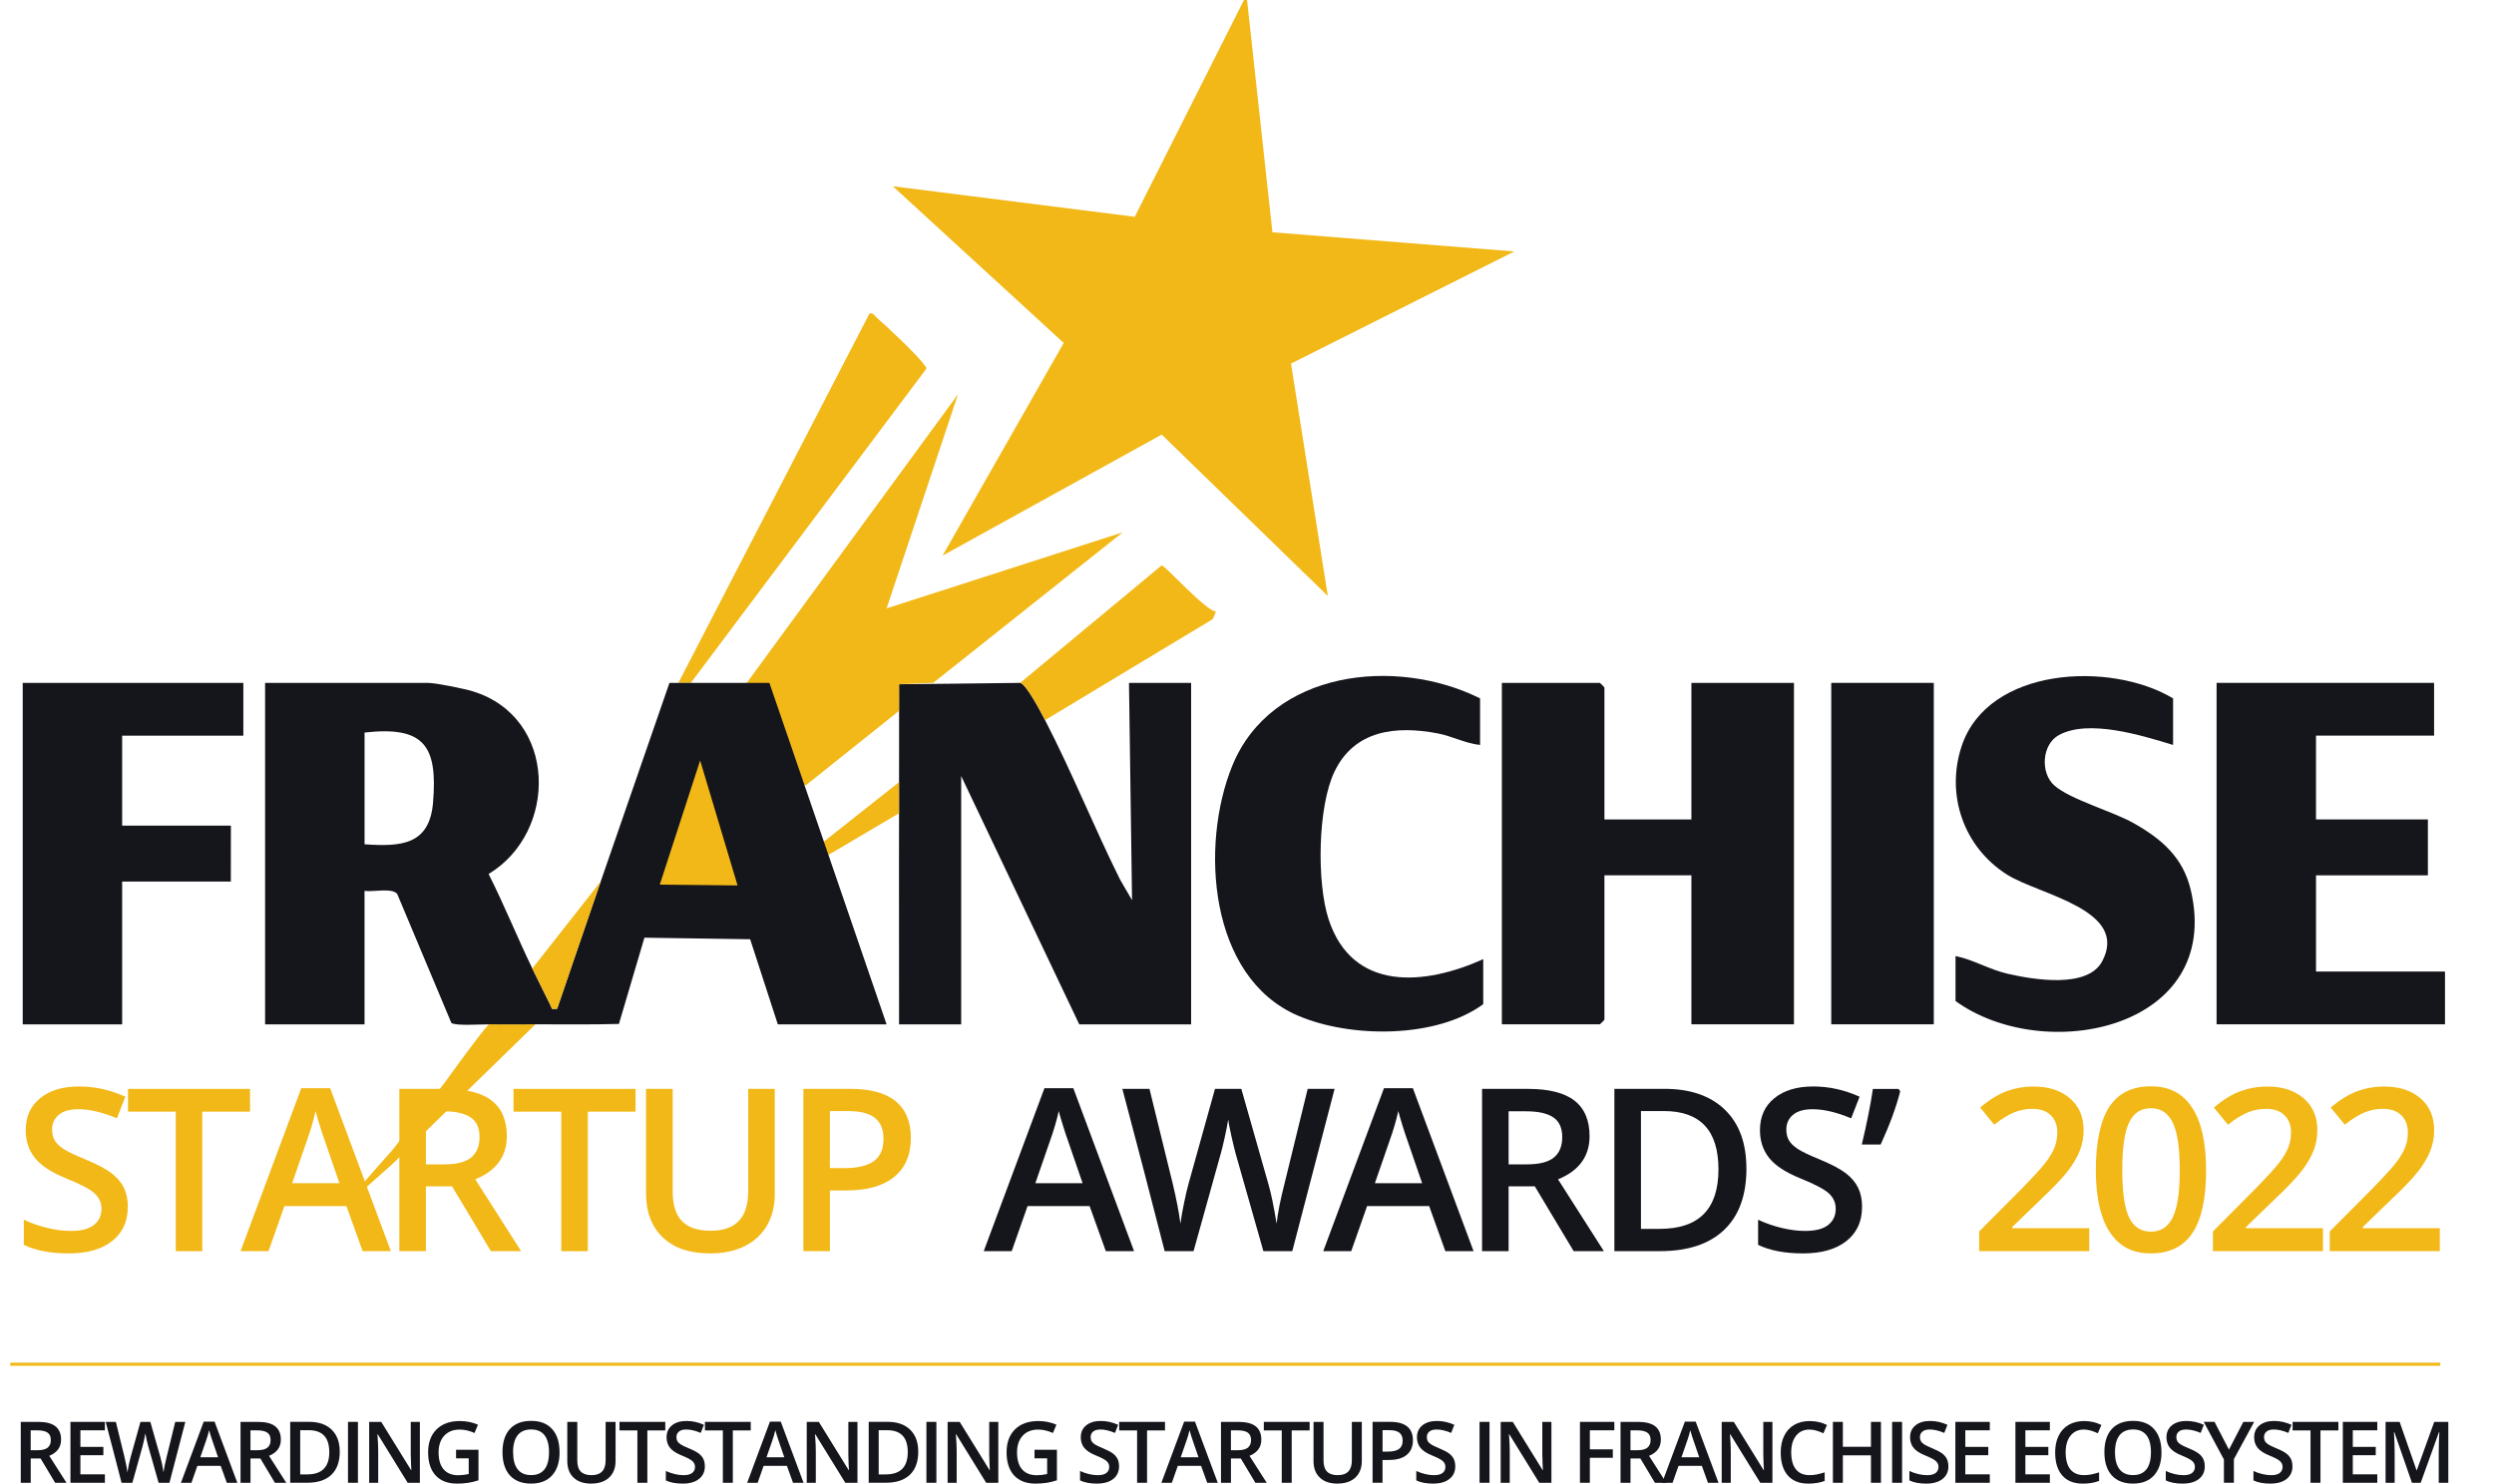
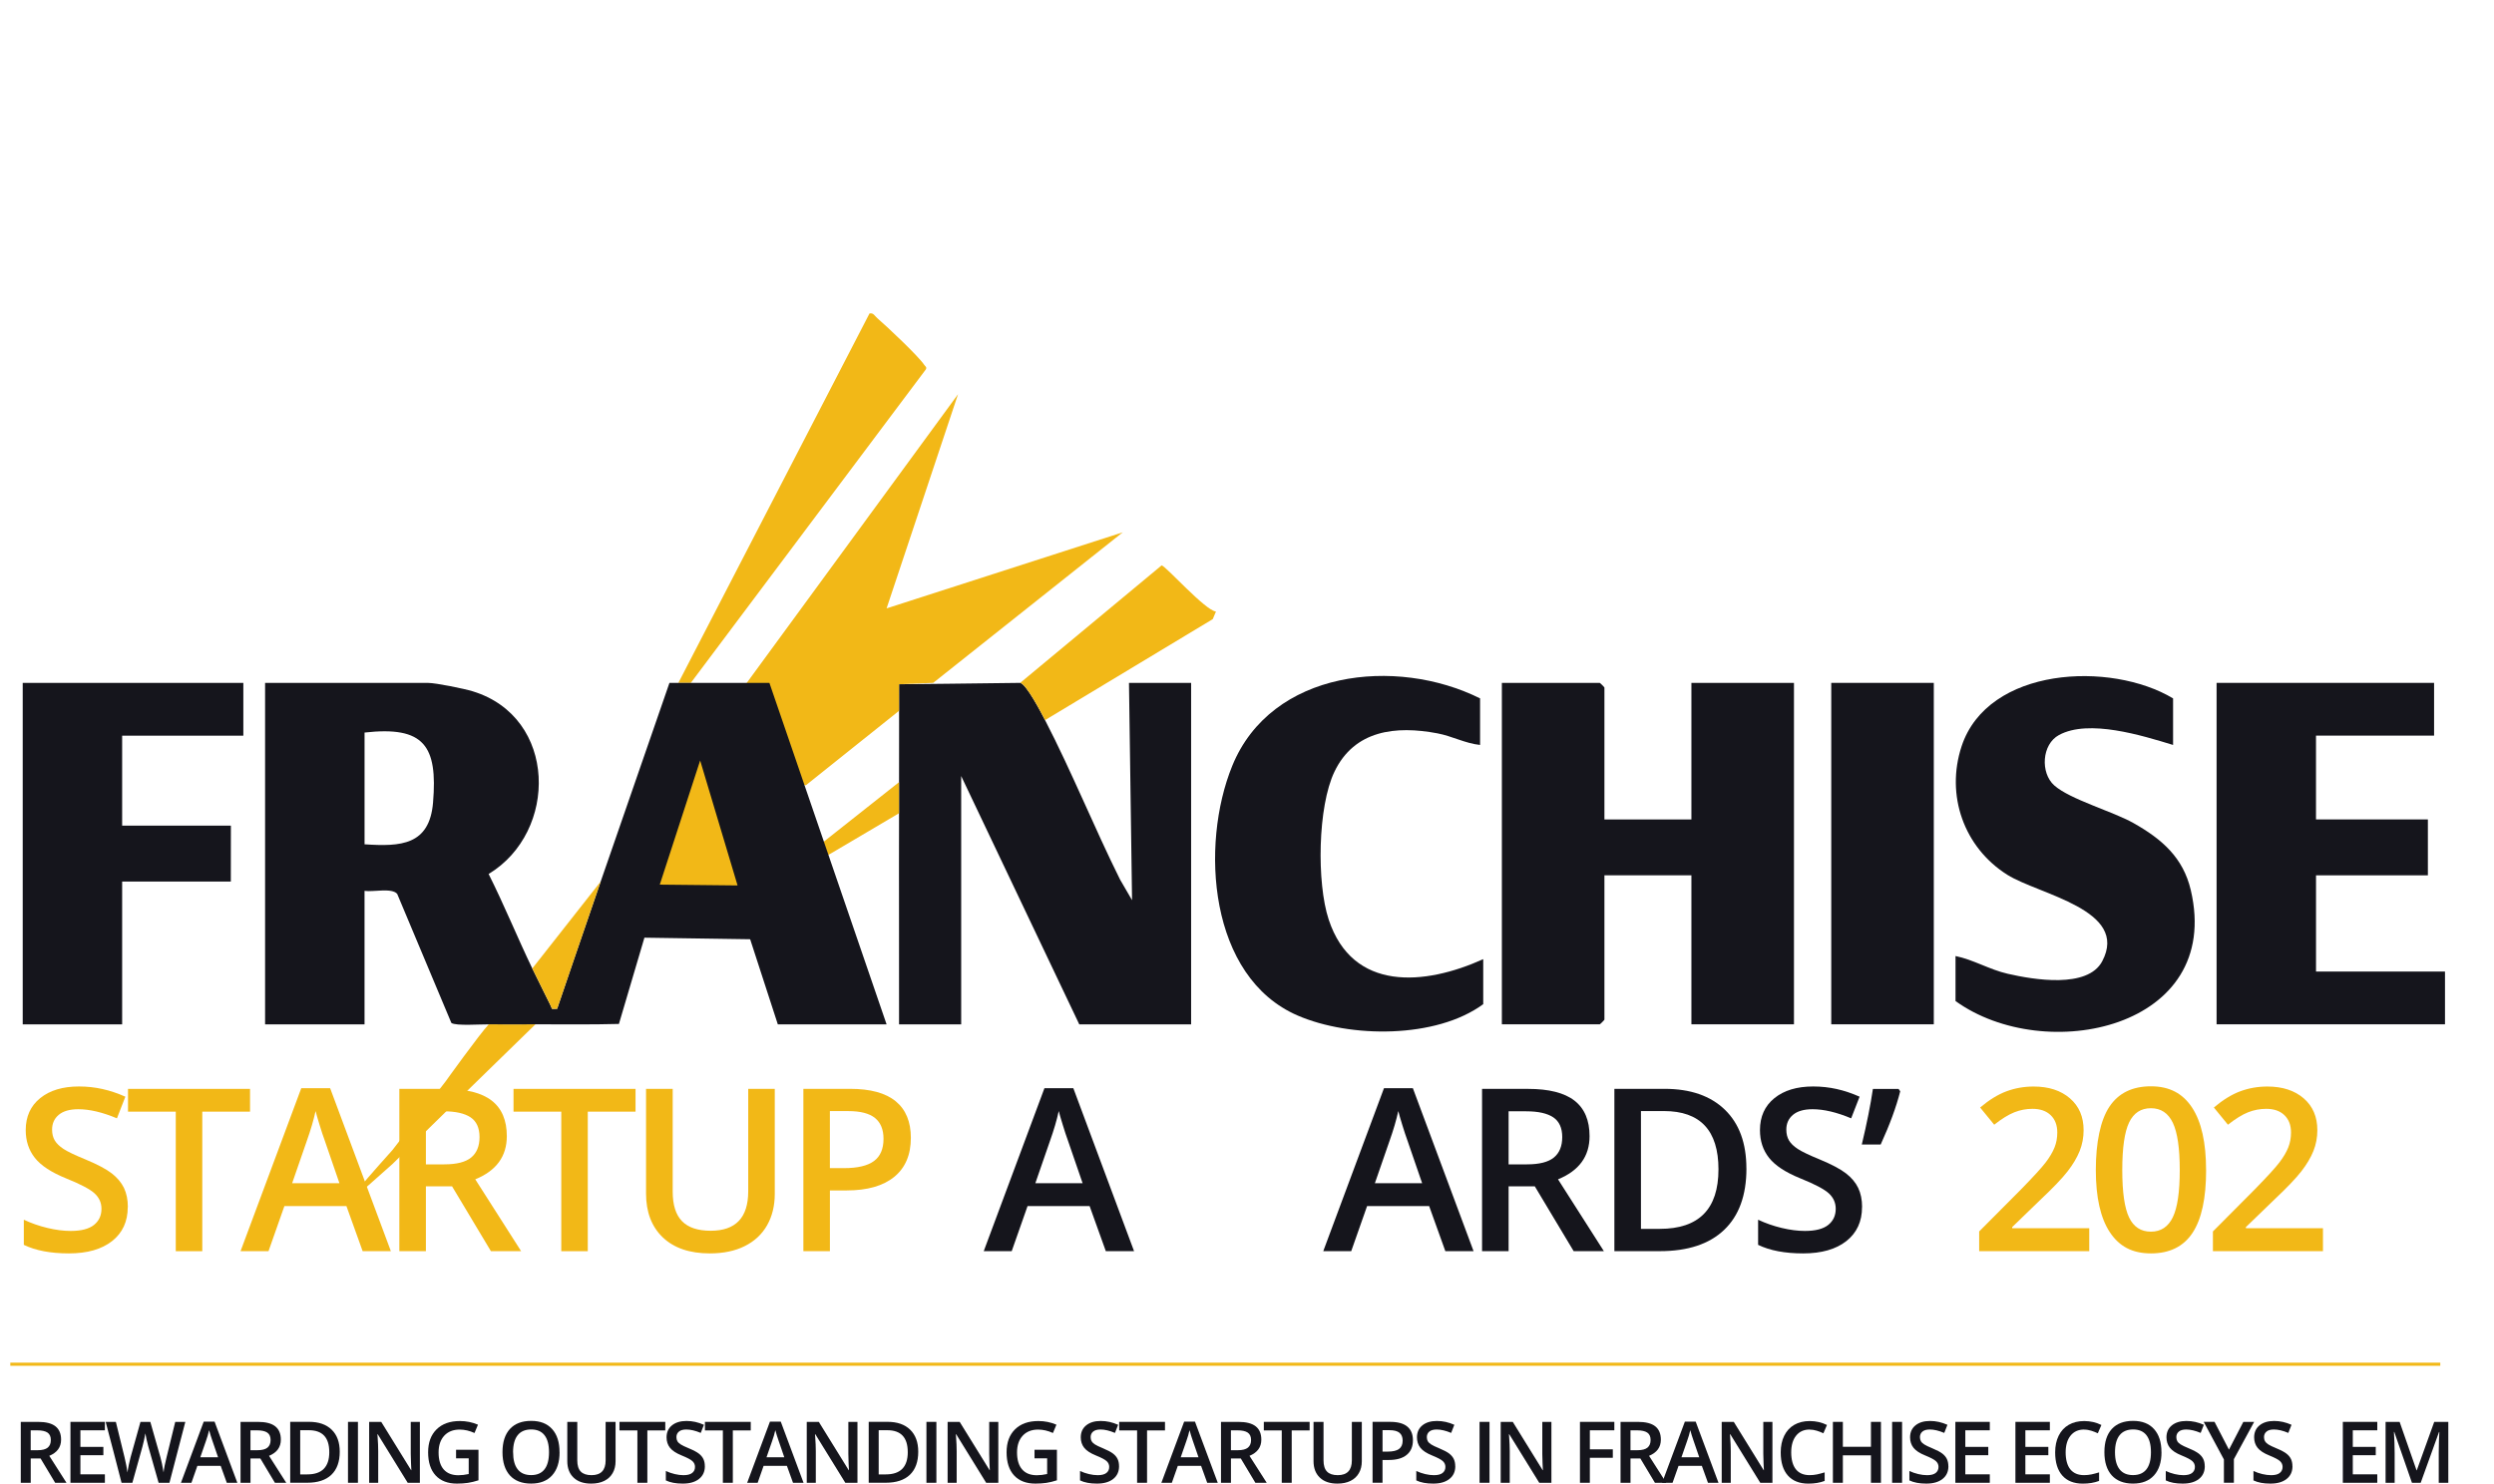
<svg xmlns="http://www.w3.org/2000/svg" width="121" height="72" viewBox="0 0 121 72" fill="none">
  <g clip-path="url(#clip0_852_8593)">
    <path d="M77.841 39.769H82.061V33.14H87.037V49.711H82.061V42.48H77.841V49.484C77.841 49.501 77.631 49.711 77.614 49.711H72.865V33.14H77.614C77.631 33.14 77.841 33.35 77.841 33.367V39.769Z" fill="#15151C" />
    <path d="M49.497 33.14C49.796 33.204 50.513 34.581 50.703 34.949C52.006 37.47 53.077 40.142 54.342 42.687L54.923 43.686L54.774 33.142H57.789V49.712H52.362L46.633 37.661V49.712H43.619C43.626 46.3 43.608 42.88 43.619 39.468C43.62 38.967 43.616 38.463 43.619 37.962C43.625 36.812 43.619 33.207 43.619 33.207C43.619 33.207 48.094 33.163 49.498 33.14H49.497Z" fill="#15151C" />
    <path d="M118.093 33.14V35.7H112.364V39.767H117.792V42.48H112.365V47.15H118.622V49.71H107.541V33.14H118.094H118.093Z" fill="#15151C" />
    <path d="M105.43 33.893V36.153C103.931 35.696 101.346 34.885 99.896 35.67C99.055 36.124 98.985 37.509 99.663 38.114C100.43 38.799 102.489 39.368 103.516 39.948C104.892 40.725 105.92 41.619 106.29 43.201C107.863 49.918 99.219 51.719 94.875 48.581V46.397C95.732 46.569 96.522 47.055 97.406 47.257C98.655 47.544 101.281 47.989 101.991 46.652C103.321 44.148 98.918 43.417 97.388 42.454C95.279 41.127 94.389 38.589 95.169 36.219C96.442 32.36 102.395 32.074 105.428 33.892L105.43 33.893Z" fill="#15151C" />
    <path d="M71.808 33.893V36.153C71.09 36.078 70.444 35.721 69.736 35.589C67.722 35.208 65.71 35.43 64.742 37.453C63.929 39.15 63.877 42.848 64.463 44.625C65.621 48.139 69.119 47.834 71.961 46.548V48.732C69.683 50.411 65.503 50.383 62.963 49.286C58.642 47.422 58.217 41.014 59.784 37.168C61.68 32.515 67.733 31.862 71.808 33.893Z" fill="#15151C" />
    <path d="M93.821 33.14H88.846V49.71H93.821V33.14Z" fill="#15151C" />
    <path d="M118.394 66.132H0.498V66.282H118.394V66.132Z" fill="#F2B817" />
    <path d="M25.976 49.712L22.962 52.65L19.041 56.49L17.684 57.695C17.678 57.669 17.557 57.613 17.533 57.544C17.713 57.287 19.041 55.811 19.041 55.811L21.606 52.499C21.606 52.499 23.282 50.162 23.715 49.709C24.466 49.721 25.224 49.709 25.976 49.709V49.712Z" fill="#F2B817" />
-     <path d="M60.502 0L61.734 11.273L73.468 12.203L62.635 17.645L64.421 28.923L56.362 21.09L45.73 26.965L51.608 16.643L43.316 9.039L55.054 10.521L60.353 0H60.502Z" fill="#F2B817" />
    <path d="M36.23 33.14L46.48 19.132L43.014 29.525L54.471 25.834L45.275 33.14L43.618 33.207V34.496L39.094 38.113L35.625 36.938L36.23 33.14Z" fill="#F2B817" />
    <path d="M33.514 33.14C33.315 33.143 32.912 33.14 32.912 33.14L42.185 15.213C42.375 15.169 42.443 15.338 42.561 15.439C43.009 15.822 44.567 17.291 44.834 17.699C44.884 17.776 44.985 17.817 44.914 17.933L33.516 33.141L33.514 33.14Z" fill="#F2B817" />
    <path d="M49.496 33.14L56.357 27.439C56.531 27.439 58.481 29.638 58.994 29.677L58.839 30.046L50.704 34.947C50.514 34.58 49.797 33.204 49.498 33.139L49.496 33.14Z" fill="#F2B817" />
    <path d="M43.616 39.468L40.3 41.426C40.051 41.563 39.837 41.664 39.663 41.732C39.038 41.977 38.925 41.785 39.486 41.254C39.619 41.129 39.788 40.985 39.998 40.822L43.616 37.96C43.613 38.461 43.618 38.965 43.616 39.467V39.468Z" fill="#F2B817" />
    <path d="M11.806 33.14V35.702H5.926V40.07H11.202L11.199 42.782H5.926V49.712H1.102V33.14H11.806Z" fill="#15151C" />
    <path d="M23.716 49.712C23.325 49.706 22.115 49.796 21.899 49.644L19.271 43.382C19.019 43.074 18.095 43.298 17.686 43.234V49.712H12.861V33.142H20.776C21.149 33.142 22.516 33.421 22.931 33.548C27.048 34.804 27.092 40.371 23.706 42.415C24.462 43.918 25.096 45.486 25.825 47.001C26.097 47.562 26.696 48.765 26.696 48.765L26.782 48.963L27.03 48.958C27.03 48.958 28.432 44.837 29.143 42.783L32.479 33.142H37.329L43.014 49.712H37.737L36.395 45.582L31.265 45.506L30.028 49.692C28.68 49.728 27.324 49.71 25.976 49.71C25.224 49.71 24.467 49.722 23.715 49.71L23.716 49.712ZM17.687 40.974C19.449 41.094 20.838 41.017 21.01 38.947C21.239 36.192 20.581 35.225 17.687 35.551V40.974Z" fill="#15151C" />
    <path d="M29.144 42.781C28.435 44.836 27.031 48.957 27.031 48.957L26.783 48.961L26.697 48.764C26.697 48.764 26.098 47.562 25.826 46.999L29.143 42.781H29.144Z" fill="#F2B817" />
    <path d="M32.01 42.931L33.969 36.906L35.784 42.971L32.01 42.931Z" fill="#F2B817" />
    <path d="M1.491 70.779V71.96H1.008V69.004H1.843C2.224 69.004 2.507 69.075 2.689 69.218C2.872 69.362 2.964 69.578 2.964 69.866C2.964 70.234 2.772 70.495 2.391 70.652L3.225 71.96H2.676L1.968 70.779H1.491ZM1.491 70.379H1.826C2.051 70.379 2.214 70.337 2.315 70.254C2.416 70.171 2.466 70.047 2.466 69.882C2.466 69.718 2.412 69.596 2.303 69.523C2.194 69.451 2.03 69.415 1.809 69.415H1.489V70.381L1.491 70.379Z" fill="#15151C" />
    <path d="M5.089 71.96H3.418V69.004H5.089V69.413H3.901V70.218H5.015V70.622H3.901V71.55H5.089V71.961V71.96Z" fill="#15151C" />
    <path d="M8.22 71.96H7.695L7.194 70.196C7.172 70.119 7.145 70.009 7.112 69.864C7.079 69.719 7.061 69.618 7.053 69.562C7.04 69.648 7.018 69.76 6.987 69.897C6.957 70.035 6.931 70.138 6.911 70.206L6.422 71.96H5.897L5.515 70.48L5.127 69.004H5.621L6.043 70.726C6.11 71.002 6.156 71.247 6.185 71.458C6.2 71.344 6.223 71.215 6.252 71.075C6.28 70.935 6.309 70.818 6.333 70.731L6.815 69.004H7.293L7.787 70.738C7.834 70.898 7.883 71.138 7.936 71.458C7.956 71.265 8.006 71.021 8.081 70.723L8.502 69.005H8.991L8.221 71.961L8.22 71.96Z" fill="#15151C" />
    <path d="M11.003 71.96L10.707 71.139H9.576L9.288 71.96H8.779L9.884 68.992H10.41L11.515 71.96H11.001H11.003ZM10.58 70.722L10.304 69.918C10.284 69.863 10.256 69.779 10.219 69.662C10.183 69.546 10.159 69.462 10.145 69.407C10.109 69.573 10.056 69.754 9.985 69.951L9.718 70.721H10.579L10.58 70.722Z" fill="#15151C" />
    <path d="M12.153 70.779V71.96H11.67V69.004H12.505C12.887 69.004 13.169 69.075 13.351 69.218C13.534 69.362 13.626 69.578 13.626 69.866C13.626 70.234 13.435 70.495 13.053 70.652L13.887 71.96H13.338L12.63 70.779H12.153ZM12.153 70.379H12.488C12.713 70.379 12.876 70.337 12.977 70.254C13.078 70.171 13.128 70.047 13.128 69.882C13.128 69.718 13.074 69.596 12.965 69.523C12.856 69.451 12.692 69.415 12.472 69.415H12.152V70.381L12.153 70.379Z" fill="#15151C" />
    <path d="M16.483 70.453C16.483 70.941 16.347 71.314 16.077 71.572C15.807 71.83 15.416 71.958 14.907 71.958H14.08V69.002H14.993C15.464 69.002 15.83 69.129 16.091 69.383C16.352 69.636 16.483 69.993 16.483 70.452V70.453ZM15.975 70.47C15.975 69.762 15.644 69.409 14.983 69.409H14.565V71.553H14.909C15.62 71.553 15.976 71.193 15.976 70.47H15.975Z" fill="#15151C" />
    <path d="M16.883 71.96V69.004H17.366V71.96H16.883Z" fill="#15151C" />
    <path d="M20.372 71.96H19.78L18.327 69.605H18.31L18.321 69.736C18.339 69.987 18.349 70.216 18.349 70.423V71.96H17.91V69.004H18.496L19.945 71.347H19.957C19.954 71.315 19.95 71.203 19.941 71.009C19.933 70.814 19.928 70.661 19.928 70.553V69.004H20.371V71.96H20.372Z" fill="#15151C" />
    <path d="M22.127 70.356H23.214V71.84C23.036 71.897 22.865 71.94 22.702 71.964C22.539 71.988 22.361 72 22.171 72C21.724 72 21.378 71.867 21.135 71.603C20.892 71.339 20.771 70.965 20.771 70.483C20.771 70.001 20.909 69.635 21.182 69.366C21.455 69.097 21.833 68.963 22.313 68.963C22.621 68.963 22.913 69.022 23.19 69.141L23.021 69.544C22.781 69.434 22.541 69.378 22.301 69.378C21.985 69.378 21.736 69.478 21.553 69.675C21.371 69.873 21.279 70.145 21.279 70.487C21.279 70.848 21.362 71.123 21.526 71.312C21.691 71.5 21.929 71.594 22.239 71.594C22.396 71.594 22.562 71.574 22.74 71.535V70.773H22.127V70.358V70.356Z" fill="#15151C" />
    <path d="M27.149 70.477C27.149 70.959 27.028 71.332 26.788 71.599C26.548 71.866 26.207 71.999 25.766 71.999C25.325 71.999 24.978 71.866 24.738 71.602C24.5 71.338 24.379 70.96 24.379 70.473C24.379 69.985 24.5 69.611 24.74 69.348C24.98 69.087 25.324 68.956 25.769 68.956C26.215 68.956 26.548 69.088 26.788 69.354C27.028 69.62 27.147 69.994 27.147 70.476L27.149 70.477ZM24.894 70.477C24.894 70.841 24.968 71.117 25.114 71.304C25.261 71.493 25.478 71.587 25.768 71.587C26.058 71.587 26.272 71.493 26.417 71.307C26.563 71.122 26.636 70.844 26.636 70.477C26.636 70.11 26.563 69.84 26.418 69.653C26.273 69.466 26.058 69.372 25.771 69.372C25.484 69.372 25.262 69.466 25.114 69.653C24.966 69.84 24.892 70.115 24.892 70.477H24.894Z" fill="#15151C" />
    <path d="M29.865 69.004V70.916C29.865 71.135 29.818 71.326 29.724 71.49C29.631 71.653 29.495 71.78 29.318 71.868C29.142 71.955 28.929 72 28.683 72C28.316 72 28.031 71.904 27.828 71.709C27.625 71.514 27.523 71.249 27.523 70.909V69.005H28.008V70.876C28.008 71.12 28.065 71.3 28.177 71.416C28.29 71.532 28.464 71.59 28.699 71.59C29.155 71.59 29.383 71.351 29.383 70.873V69.007H29.866L29.865 69.004Z" fill="#15151C" />
    <path d="M31.407 71.96H30.924V69.419H30.055V69.004H32.277V69.419H31.407V71.96Z" fill="#15151C" />
    <path d="M34.198 71.156C34.198 71.419 34.102 71.626 33.912 71.775C33.722 71.925 33.459 72 33.126 72C32.792 72 32.517 71.949 32.305 71.845V71.387C32.439 71.451 32.582 71.501 32.735 71.537C32.887 71.573 33.028 71.591 33.159 71.591C33.351 71.591 33.491 71.555 33.583 71.482C33.675 71.41 33.719 71.312 33.719 71.189C33.719 71.079 33.677 70.986 33.594 70.909C33.511 70.832 33.337 70.741 33.076 70.635C32.806 70.527 32.617 70.402 32.505 70.261C32.395 70.121 32.339 69.953 32.339 69.755C32.339 69.509 32.427 69.315 32.602 69.173C32.777 69.031 33.013 68.96 33.307 68.96C33.601 68.96 33.872 69.022 34.152 69.146L33.998 69.54C33.736 69.429 33.502 69.374 33.295 69.374C33.138 69.374 33.02 69.408 32.939 69.476C32.857 69.544 32.818 69.635 32.818 69.746C32.818 69.823 32.834 69.888 32.866 69.944C32.898 69.999 32.952 70.05 33.026 70.098C33.1 70.147 33.235 70.211 33.426 70.29C33.644 70.38 33.802 70.465 33.903 70.542C34.004 70.619 34.078 70.708 34.125 70.806C34.172 70.904 34.196 71.02 34.196 71.153L34.198 71.156Z" fill="#15151C" />
    <path d="M35.554 71.96H35.071V69.419H34.201V69.004H36.423V69.419H35.554V71.96Z" fill="#15151C" />
    <path d="M38.474 71.96L38.178 71.139H37.047L36.759 71.96H36.25L37.355 68.992H37.88L38.985 71.96H38.472H38.474ZM38.051 70.722L37.775 69.918C37.755 69.863 37.726 69.779 37.69 69.662C37.654 69.546 37.63 69.462 37.616 69.407C37.58 69.573 37.527 69.754 37.456 69.951L37.189 70.721H38.049L38.051 70.722Z" fill="#15151C" />
    <path d="M41.603 71.96H41.011L39.557 69.605H39.541L39.551 69.736C39.569 69.987 39.58 70.216 39.58 70.423V71.96H39.141V69.004H39.726L41.175 71.347H41.188C41.184 71.315 41.18 71.203 41.171 71.009C41.163 70.814 41.159 70.661 41.159 70.553V69.004H41.601V71.96H41.603Z" fill="#15151C" />
    <path d="M44.55 70.453C44.55 70.941 44.414 71.314 44.144 71.572C43.873 71.83 43.482 71.958 42.974 71.958H42.147V69.002H43.06C43.531 69.002 43.896 69.129 44.157 69.383C44.418 69.636 44.55 69.993 44.55 70.452V70.453ZM44.041 70.47C44.041 69.762 43.71 69.409 43.049 69.409H42.631V71.553H42.975C43.686 71.553 44.042 71.193 44.042 70.47H44.041Z" fill="#15151C" />
    <path d="M44.947 71.96V69.004H45.43V71.96H44.947Z" fill="#15151C" />
    <path d="M48.437 71.96H47.845L46.391 69.605H46.375L46.385 69.736C46.403 69.987 46.414 70.216 46.414 70.423V71.96H45.975V69.004H46.56L48.01 71.347H48.022C48.019 71.315 48.014 71.203 48.005 71.009C47.997 70.814 47.993 70.661 47.993 70.553V69.004H48.435V71.96H48.437Z" fill="#15151C" />
    <path d="M50.191 70.356H51.278V71.84C51.1 71.897 50.93 71.94 50.767 71.964C50.604 71.988 50.425 72 50.235 72C49.788 72 49.443 71.867 49.2 71.603C48.957 71.339 48.836 70.965 48.836 70.483C48.836 70.001 48.973 69.635 49.246 69.366C49.52 69.097 49.897 68.963 50.377 68.963C50.685 68.963 50.978 69.022 51.254 69.141L51.085 69.544C50.845 69.434 50.605 69.378 50.365 69.378C50.05 69.378 49.8 69.478 49.618 69.675C49.435 69.873 49.343 70.145 49.343 70.487C49.343 70.848 49.426 71.123 49.591 71.312C49.755 71.5 49.994 71.594 50.303 71.594C50.46 71.594 50.626 71.574 50.804 71.535V70.773H50.191V70.358V70.356Z" fill="#15151C" />
    <path d="M54.293 71.156C54.293 71.419 54.198 71.626 54.008 71.775C53.818 71.925 53.555 72 53.222 72C52.888 72 52.613 71.949 52.4 71.845V71.387C52.535 71.451 52.678 71.501 52.831 71.537C52.983 71.573 53.123 71.591 53.255 71.591C53.447 71.591 53.587 71.555 53.679 71.482C53.771 71.41 53.815 71.312 53.815 71.189C53.815 71.079 53.773 70.986 53.69 70.909C53.606 70.832 53.433 70.741 53.172 70.635C52.902 70.527 52.713 70.402 52.601 70.261C52.491 70.121 52.435 69.953 52.435 69.755C52.435 69.509 52.523 69.315 52.698 69.173C52.873 69.031 53.108 68.96 53.403 68.96C53.697 68.96 53.967 69.022 54.248 69.146L54.094 69.54C53.831 69.429 53.597 69.374 53.391 69.374C53.234 69.374 53.116 69.408 53.034 69.476C52.953 69.544 52.914 69.635 52.914 69.746C52.914 69.823 52.93 69.888 52.962 69.944C52.994 69.999 53.048 70.05 53.122 70.098C53.196 70.147 53.33 70.211 53.522 70.29C53.739 70.38 53.898 70.465 53.999 70.542C54.1 70.619 54.174 70.708 54.221 70.806C54.268 70.904 54.292 71.02 54.292 71.153L54.293 71.156Z" fill="#15151C" />
    <path d="M55.651 71.96H55.168V69.419H54.299V69.004H56.521V69.419H55.651V71.96Z" fill="#15151C" />
    <path d="M58.569 71.96L58.273 71.139H57.143L56.854 71.96H56.346L57.451 68.992H57.976L59.081 71.96H58.568H58.569ZM58.147 70.722L57.87 69.918C57.851 69.863 57.822 69.779 57.786 69.662C57.75 69.546 57.725 69.462 57.712 69.407C57.676 69.573 57.623 69.754 57.552 69.951L57.285 70.721H58.145L58.147 70.722Z" fill="#15151C" />
    <path d="M59.721 70.779V71.96H59.238V69.004H60.073C60.455 69.004 60.737 69.075 60.92 69.218C61.103 69.362 61.195 69.578 61.195 69.866C61.195 70.234 61.003 70.495 60.621 70.652L61.456 71.96H60.906L60.198 70.779H59.721ZM59.721 70.379H60.056C60.281 70.379 60.444 70.337 60.545 70.254C60.647 70.171 60.697 70.047 60.697 69.882C60.697 69.718 60.642 69.596 60.533 69.523C60.425 69.451 60.26 69.415 60.04 69.415H59.72V70.381L59.721 70.379Z" fill="#15151C" />
    <path d="M62.669 71.96H62.186V69.419H61.316V69.004H63.538V69.419H62.669V71.96Z" fill="#15151C" />
    <path d="M66.07 69.004V70.916C66.07 71.135 66.023 71.326 65.929 71.49C65.836 71.655 65.7 71.78 65.523 71.868C65.347 71.955 65.134 72 64.888 72C64.521 72 64.236 71.904 64.033 71.709C63.83 71.514 63.728 71.249 63.728 70.909V69.005H64.213V70.876C64.213 71.12 64.27 71.3 64.382 71.416C64.494 71.532 64.669 71.59 64.903 71.59C65.359 71.59 65.587 71.351 65.587 70.873V69.007H66.07V69.004Z" fill="#15151C" />
    <path d="M68.55 69.898C68.55 70.206 68.448 70.443 68.246 70.607C68.044 70.772 67.756 70.853 67.383 70.853H67.075V71.958H66.592V69.003H67.443C67.813 69.003 68.089 69.078 68.273 69.229C68.458 69.38 68.55 69.602 68.55 69.896V69.898ZM67.075 70.447H67.332C67.579 70.447 67.762 70.403 67.878 70.317C67.994 70.231 68.052 70.097 68.052 69.913C68.052 69.744 68 69.617 67.896 69.532C67.792 69.448 67.63 69.407 67.412 69.407H67.076V70.446L67.075 70.447Z" fill="#15151C" />
    <path d="M70.606 71.156C70.606 71.419 70.511 71.626 70.32 71.775C70.13 71.925 69.868 72 69.534 72C69.201 72 68.926 71.949 68.713 71.845V71.387C68.847 71.451 68.991 71.501 69.143 71.537C69.296 71.573 69.436 71.591 69.567 71.591C69.759 71.591 69.899 71.555 69.99 71.482C70.081 71.41 70.126 71.312 70.126 71.189C70.126 71.079 70.084 70.986 70.001 70.909C69.918 70.832 69.744 70.741 69.483 70.635C69.213 70.527 69.024 70.402 68.912 70.261C68.802 70.121 68.746 69.953 68.746 69.755C68.746 69.509 68.834 69.315 69.009 69.173C69.184 69.031 69.419 68.96 69.714 68.96C70.008 68.96 70.278 69.022 70.559 69.146L70.405 69.54C70.142 69.429 69.908 69.374 69.702 69.374C69.545 69.374 69.427 69.408 69.345 69.476C69.264 69.544 69.225 69.635 69.225 69.746C69.225 69.823 69.241 69.888 69.273 69.944C69.305 69.999 69.359 70.05 69.433 70.098C69.507 70.147 69.641 70.211 69.833 70.29C70.05 70.38 70.209 70.465 70.31 70.542C70.411 70.62 70.485 70.708 70.532 70.806C70.579 70.904 70.603 71.02 70.603 71.153L70.606 71.156Z" fill="#15151C" />
    <path d="M71.783 71.96V69.004H72.266V71.96H71.783Z" fill="#15151C" />
    <path d="M75.271 71.96H74.679L73.225 69.605H73.209L73.219 69.736C73.237 69.987 73.248 70.216 73.248 70.423V71.96H72.809V69.004H73.394L74.843 71.347H74.856C74.853 71.315 74.848 71.203 74.839 71.009C74.831 70.814 74.827 70.661 74.827 70.553V69.004H75.269V71.96H75.271Z" fill="#15151C" />
    <path d="M77.133 71.96H76.654V69.004H78.322V69.413H77.134V70.337H78.248V70.747H77.134V71.96H77.133Z" fill="#15151C" />
    <path d="M79.106 70.779V71.96H78.623V69.004H79.458C79.84 69.004 80.122 69.075 80.305 69.218C80.487 69.362 80.579 69.578 80.579 69.866C80.579 70.234 80.388 70.495 80.006 70.652L80.841 71.96H80.291L79.583 70.779H79.106ZM79.106 70.379H79.441C79.666 70.379 79.829 70.337 79.93 70.254C80.031 70.171 80.081 70.047 80.081 69.882C80.081 69.718 80.027 69.596 79.918 69.523C79.809 69.451 79.645 69.415 79.425 69.415H79.105V70.381L79.106 70.379Z" fill="#15151C" />
    <path d="M82.864 71.96L82.568 71.139H81.437L81.147 71.96H80.639L81.744 68.992H82.269L83.375 71.96H82.862H82.864ZM82.441 70.722L82.165 69.918C82.145 69.863 82.117 69.779 82.08 69.662C82.044 69.546 82.02 69.462 82.006 69.407C81.97 69.573 81.917 69.754 81.846 69.951L81.579 70.721H82.439L82.441 70.722Z" fill="#15151C" />
    <path d="M85.993 71.96H85.402L83.948 69.605H83.931L83.942 69.736C83.96 69.987 83.971 70.216 83.971 70.423V71.96H83.531V69.004H84.117L85.566 71.347H85.578C85.575 71.315 85.571 71.203 85.562 71.009C85.554 70.814 85.549 70.661 85.549 70.553V69.004H85.992V71.96H85.993Z" fill="#15151C" />
    <path d="M87.797 69.376C87.519 69.376 87.3 69.475 87.142 69.672C86.983 69.869 86.903 70.14 86.903 70.487C86.903 70.835 86.98 71.124 87.133 71.31C87.285 71.496 87.507 71.589 87.797 71.589C87.922 71.589 88.043 71.577 88.161 71.552C88.278 71.526 88.399 71.494 88.526 71.455V71.87C88.293 71.958 88.031 72.001 87.738 72.001C87.305 72.001 86.973 71.87 86.742 71.609C86.509 71.346 86.394 70.972 86.394 70.484C86.394 70.177 86.45 69.908 86.564 69.678C86.677 69.449 86.838 69.271 87.051 69.148C87.264 69.026 87.515 68.964 87.801 68.964C88.103 68.964 88.383 69.028 88.638 69.155L88.464 69.558C88.365 69.511 88.259 69.469 88.147 69.434C88.035 69.399 87.919 69.379 87.797 69.379V69.376Z" fill="#15151C" />
    <path d="M91.257 71.96H90.772V70.628H89.409V71.96H88.926V69.004H89.409V70.213H90.772V69.004H91.257V71.96Z" fill="#15151C" />
    <path d="M91.799 71.96V69.004H92.282V71.96H91.799Z" fill="#15151C" />
    <path d="M94.53 71.156C94.53 71.419 94.435 71.626 94.244 71.775C94.054 71.925 93.791 72 93.458 72C93.124 72 92.85 71.949 92.637 71.845V71.387C92.771 71.451 92.915 71.501 93.067 71.537C93.219 71.573 93.36 71.591 93.491 71.591C93.683 71.591 93.823 71.555 93.914 71.482C94.004 71.41 94.05 71.312 94.05 71.189C94.05 71.079 94.007 70.986 93.924 70.909C93.841 70.832 93.668 70.741 93.407 70.635C93.136 70.527 92.948 70.402 92.836 70.261C92.726 70.121 92.67 69.953 92.67 69.755C92.67 69.509 92.757 69.315 92.933 69.173C93.108 69.031 93.343 68.96 93.638 68.96C93.932 68.96 94.202 69.022 94.483 69.146L94.329 69.54C94.066 69.429 93.832 69.374 93.626 69.374C93.469 69.374 93.351 69.408 93.269 69.476C93.188 69.544 93.148 69.635 93.148 69.746C93.148 69.823 93.165 69.888 93.197 69.944C93.228 69.999 93.283 70.05 93.357 70.098C93.431 70.147 93.565 70.211 93.757 70.29C93.974 70.38 94.133 70.465 94.234 70.542C94.335 70.62 94.409 70.708 94.456 70.806C94.502 70.904 94.527 71.02 94.527 71.153L94.53 71.156Z" fill="#15151C" />
    <path d="M96.538 71.96H94.867V69.004H96.538V69.413H95.35V70.218H96.464V70.622H95.35V71.55H96.538V71.961V71.96Z" fill="#15151C" />
    <path d="M99.452 71.96H97.781V69.004H99.452V69.413H98.264V70.218H99.378V70.622H98.264V71.55H99.452V71.961V71.96Z" fill="#15151C" />
    <path d="M101.111 69.376C100.834 69.376 100.615 69.475 100.456 69.672C100.298 69.869 100.218 70.14 100.218 70.487C100.218 70.835 100.295 71.124 100.447 71.31C100.6 71.496 100.822 71.589 101.111 71.589C101.237 71.589 101.357 71.577 101.475 71.552C101.593 71.526 101.714 71.494 101.84 71.455V71.87C101.608 71.958 101.345 72.001 101.052 72.001C100.619 72.001 100.287 71.87 100.056 71.609C99.824 71.346 99.709 70.972 99.709 70.484C99.709 70.177 99.765 69.908 99.878 69.678C99.991 69.449 100.153 69.271 100.366 69.148C100.578 69.026 100.829 68.964 101.116 68.964C101.418 68.964 101.697 69.028 101.952 69.155L101.779 69.558C101.679 69.511 101.573 69.469 101.462 69.434C101.35 69.399 101.234 69.379 101.111 69.379V69.376Z" fill="#15151C" />
    <path d="M104.868 70.477C104.868 70.959 104.747 71.332 104.507 71.599C104.267 71.866 103.926 71.999 103.485 71.999C103.044 71.999 102.697 71.866 102.457 71.602C102.218 71.338 102.098 70.96 102.098 70.473C102.098 69.985 102.218 69.611 102.458 69.348C102.698 69.087 103.043 68.956 103.488 68.956C103.933 68.956 104.267 69.088 104.507 69.354C104.747 69.62 104.866 69.994 104.866 70.476L104.868 70.477ZM102.612 70.477C102.612 70.841 102.686 71.117 102.833 71.304C102.979 71.493 103.198 71.587 103.486 71.587C103.775 71.587 103.991 71.493 104.137 71.307C104.283 71.122 104.356 70.844 104.356 70.477C104.356 70.11 104.283 69.84 104.139 69.653C103.994 69.466 103.778 69.372 103.491 69.372C103.204 69.372 102.982 69.466 102.834 69.653C102.686 69.84 102.612 70.115 102.612 70.477Z" fill="#15151C" />
    <path d="M106.969 71.156C106.969 71.419 106.874 71.626 106.684 71.775C106.494 71.925 106.231 72 105.897 72C105.564 72 105.289 71.949 105.076 71.845V71.387C105.211 71.451 105.354 71.501 105.506 71.537C105.659 71.573 105.799 71.591 105.931 71.591C106.122 71.591 106.263 71.555 106.353 71.482C106.444 71.41 106.489 71.312 106.489 71.189C106.489 71.079 106.447 70.986 106.364 70.909C106.281 70.832 106.107 70.741 105.846 70.635C105.576 70.527 105.387 70.402 105.275 70.261C105.165 70.121 105.109 69.953 105.109 69.755C105.109 69.509 105.197 69.315 105.372 69.173C105.547 69.031 105.783 68.96 106.077 68.96C106.371 68.96 106.642 69.022 106.922 69.146L106.768 69.54C106.506 69.429 106.272 69.374 106.065 69.374C105.908 69.374 105.79 69.408 105.709 69.476C105.627 69.544 105.588 69.635 105.588 69.746C105.588 69.823 105.605 69.888 105.636 69.944C105.668 69.999 105.722 70.05 105.796 70.098C105.87 70.147 106.005 70.211 106.196 70.29C106.414 70.38 106.572 70.465 106.673 70.542C106.774 70.62 106.848 70.708 106.895 70.806C106.942 70.904 106.966 71.02 106.966 71.153L106.969 71.156Z" fill="#15151C" />
    <path d="M108.14 70.352L108.839 69.004H109.364L108.38 70.813V71.958H107.896V70.828L106.916 69.003H107.441L108.14 70.351V70.352Z" fill="#15151C" />
    <path d="M111.223 71.156C111.223 71.419 111.128 71.626 110.938 71.775C110.748 71.925 110.485 72 110.151 72C109.818 72 109.543 71.949 109.33 71.845V71.387C109.464 71.451 109.608 71.501 109.76 71.537C109.913 71.573 110.053 71.591 110.184 71.591C110.376 71.591 110.517 71.555 110.607 71.482C110.698 71.41 110.743 71.312 110.743 71.189C110.743 71.079 110.701 70.986 110.618 70.909C110.535 70.832 110.361 70.741 110.1 70.635C109.83 70.527 109.641 70.402 109.529 70.261C109.419 70.121 109.363 69.953 109.363 69.755C109.363 69.509 109.451 69.315 109.626 69.173C109.801 69.031 110.037 68.96 110.331 68.96C110.625 68.96 110.895 69.022 111.176 69.146L111.022 69.54C110.76 69.429 110.526 69.374 110.319 69.374C110.162 69.374 110.044 69.408 109.963 69.476C109.881 69.544 109.842 69.635 109.842 69.746C109.842 69.823 109.858 69.888 109.89 69.944C109.922 69.999 109.976 70.05 110.05 70.098C110.124 70.147 110.258 70.211 110.45 70.29C110.668 70.38 110.826 70.465 110.927 70.542C111.028 70.62 111.102 70.708 111.149 70.806C111.196 70.904 111.22 71.02 111.22 71.153L111.223 71.156Z" fill="#15151C" />
-     <path d="M112.581 71.96H112.098V69.419H111.229V69.004H113.451V69.419H112.581V71.96Z" fill="#15151C" />
    <path d="M115.337 71.96H113.666V69.004H115.337V69.413H114.149V70.218H115.263V70.622H114.149V71.55H115.337V71.961V71.96Z" fill="#15151C" />
    <path d="M117.019 71.96L116.161 69.492H116.145C116.167 69.858 116.18 70.203 116.18 70.522V71.96H115.74V69.004H116.421L117.242 71.354H117.254L118.1 69.004H118.783V71.96H118.319V70.498C118.319 70.352 118.322 70.16 118.329 69.925C118.337 69.689 118.343 69.546 118.349 69.496H118.332L117.444 71.96H117.017H117.019Z" fill="#15151C" />
    <path d="M6.198 58.581C6.198 59.282 5.944 59.831 5.439 60.23C4.933 60.628 4.234 60.828 3.344 60.828C2.453 60.828 1.724 60.689 1.156 60.413V59.194C1.516 59.363 1.897 59.496 2.3 59.593C2.705 59.69 3.081 59.738 3.43 59.738C3.94 59.738 4.316 59.641 4.559 59.447C4.802 59.252 4.923 58.992 4.923 58.664C4.923 58.37 4.811 58.121 4.589 57.916C4.366 57.711 3.907 57.469 3.209 57.188C2.491 56.897 1.985 56.565 1.691 56.192C1.396 55.819 1.248 55.369 1.248 54.845C1.248 54.189 1.482 53.671 1.949 53.294C2.415 52.916 3.043 52.727 3.83 52.727C4.616 52.727 5.335 52.892 6.082 53.223L5.673 54.273C4.972 53.979 4.347 53.831 3.798 53.831C3.381 53.831 3.066 53.922 2.85 54.103C2.634 54.284 2.527 54.524 2.527 54.821C2.527 55.027 2.571 55.202 2.657 55.347C2.743 55.492 2.885 55.629 3.082 55.759C3.28 55.889 3.635 56.059 4.15 56.27C4.728 56.51 5.152 56.735 5.421 56.944C5.689 57.152 5.887 57.388 6.014 57.65C6.139 57.913 6.203 58.221 6.203 58.577L6.198 58.581Z" fill="#F2B817" />
    <path d="M9.816 60.721H8.528V53.949H6.211V52.844H12.131V53.949H9.814V60.721H9.816Z" fill="#F2B817" />
    <path d="M17.595 60.721L16.808 58.533H13.797L13.027 60.721H11.67L14.617 52.81H16.017L18.964 60.721H17.595ZM16.469 57.424L15.731 55.279C15.676 55.135 15.602 54.909 15.507 54.599C15.412 54.29 15.346 54.065 15.311 53.92C15.214 54.362 15.072 54.845 14.885 55.369L14.174 57.422H16.469V57.424Z" fill="#F2B817" />
    <path d="M20.663 57.575V60.721H19.375V52.844H21.6C22.616 52.844 23.369 53.034 23.857 53.414C24.346 53.795 24.589 54.37 24.589 55.138C24.589 56.119 24.079 56.817 23.058 57.233L25.283 60.719H23.817L21.932 57.573H20.661L20.663 57.575ZM20.663 56.507H21.556C22.156 56.507 22.59 56.396 22.86 56.174C23.129 55.952 23.265 55.621 23.265 55.182C23.265 54.743 23.12 54.417 22.829 54.224C22.538 54.03 22.1 53.932 21.514 53.932H20.663V56.507Z" fill="#F2B817" />
    <path d="M28.519 60.721H27.231V53.949H24.914V52.844H30.834V53.949H28.517V60.721H28.519Z" fill="#F2B817" />
    <path d="M37.589 52.844V57.94C37.589 58.521 37.463 59.031 37.214 59.468C36.965 59.904 36.603 60.24 36.132 60.474C35.66 60.71 35.095 60.828 34.437 60.828C33.46 60.828 32.701 60.569 32.157 60.052C31.616 59.534 31.344 58.823 31.344 57.919V52.844H32.637V57.827C32.637 58.477 32.788 58.956 33.09 59.265C33.392 59.575 33.856 59.729 34.481 59.729C35.694 59.729 36.301 59.092 36.301 57.816V52.844H37.589Z" fill="#F2B817" />
    <path d="M44.191 55.224C44.191 56.047 43.922 56.676 43.383 57.116C42.844 57.553 42.077 57.772 41.082 57.772H40.264V60.719H38.977V52.842H41.245C42.23 52.842 42.966 53.043 43.457 53.446C43.947 53.849 44.192 54.441 44.192 55.224H44.191ZM40.263 56.69H40.947C41.608 56.69 42.092 56.575 42.402 56.346C42.711 56.117 42.865 55.757 42.865 55.268C42.865 54.815 42.726 54.479 42.45 54.255C42.174 54.033 41.742 53.922 41.156 53.922H40.263V56.692V56.69Z" fill="#F2B817" />
    <path d="M53.651 60.72L52.865 58.533H49.853L49.084 60.72H47.727L50.673 52.81H52.074L55.021 60.72H53.651ZM52.525 57.423L51.787 55.278C51.733 55.135 51.659 54.908 51.564 54.599C51.469 54.29 51.402 54.065 51.367 53.92C51.271 54.362 51.129 54.845 50.942 55.369L50.231 57.422H52.525V57.423Z" fill="#15151C" />
-     <path d="M62.697 60.721H61.296L59.96 56.023C59.903 55.818 59.83 55.523 59.744 55.137C59.658 54.75 59.605 54.482 59.589 54.331C59.552 54.56 59.495 54.859 59.413 55.224C59.332 55.591 59.266 55.864 59.211 56.042L57.907 60.719H56.506L55.487 56.775L54.453 52.842H55.768L56.894 57.433C57.071 58.169 57.196 58.819 57.271 59.383C57.311 59.078 57.37 58.737 57.45 58.36C57.528 57.982 57.6 57.677 57.665 57.443L58.947 52.842H60.224L61.539 57.465C61.664 57.892 61.797 58.532 61.937 59.383C61.992 58.87 62.12 58.216 62.325 57.422L63.445 52.842H64.75L62.697 60.719V60.721Z" fill="#15151C" />
    <path d="M70.124 60.721L69.338 58.533H66.326L65.556 60.721H64.199L67.146 52.81H68.547L71.493 60.721H70.124ZM68.998 57.424L68.26 55.279C68.206 55.135 68.132 54.909 68.036 54.599C67.941 54.29 67.876 54.065 67.84 53.92C67.744 54.362 67.602 54.845 67.415 55.369L66.704 57.422H68.998V57.424Z" fill="#15151C" />
    <path d="M73.192 57.575V60.721H71.904V52.844H74.129C75.145 52.844 75.898 53.034 76.388 53.414C76.877 53.795 77.12 54.37 77.12 55.138C77.12 56.119 76.609 56.817 75.589 57.233L77.814 60.719H76.348L74.463 57.573H73.192V57.575ZM73.192 56.507H74.086C74.685 56.507 75.12 56.396 75.39 56.174C75.66 55.952 75.794 55.621 75.794 55.182C75.794 54.743 75.649 54.417 75.358 54.224C75.067 54.03 74.629 53.932 74.043 53.932H73.192V56.507Z" fill="#15151C" />
    <path d="M84.731 56.707C84.731 58.006 84.37 59.001 83.648 59.688C82.927 60.376 81.887 60.719 80.528 60.719H78.324V52.842H80.759C82.012 52.842 82.987 53.18 83.685 53.855C84.382 54.53 84.729 55.481 84.729 56.705L84.731 56.707ZM83.374 56.749C83.374 54.864 82.492 53.92 80.729 53.92H79.613V59.637H80.53C82.426 59.637 83.374 58.674 83.374 56.749Z" fill="#15151C" />
    <path d="M90.339 58.581C90.339 59.282 90.085 59.831 89.579 60.23C89.074 60.628 88.375 60.828 87.484 60.828C86.594 60.828 85.865 60.689 85.297 60.413V59.194C85.656 59.363 86.038 59.496 86.441 59.593C86.846 59.69 87.222 59.738 87.57 59.738C88.08 59.738 88.456 59.641 88.699 59.447C88.942 59.252 89.063 58.992 89.063 58.664C89.063 58.37 88.951 58.121 88.73 57.916C88.506 57.711 88.047 57.469 87.35 57.188C86.631 56.897 86.126 56.565 85.83 56.192C85.534 55.819 85.387 55.369 85.387 54.845C85.387 54.189 85.621 53.671 86.088 53.294C86.554 52.916 87.182 52.727 87.969 52.727C88.755 52.727 89.474 52.892 90.221 53.223L89.812 54.273C89.112 53.979 88.487 53.831 87.937 53.831C87.52 53.831 87.205 53.922 86.989 54.103C86.773 54.284 86.666 54.524 86.666 54.821C86.666 55.027 86.71 55.202 86.796 55.347C86.882 55.492 87.024 55.629 87.222 55.759C87.419 55.889 87.774 56.059 88.289 56.27C88.867 56.51 89.291 56.735 89.56 56.944C89.83 57.152 90.026 57.388 90.153 57.65C90.278 57.913 90.342 58.221 90.342 58.577L90.339 58.581Z" fill="#15151C" />
    <path d="M92.111 52.844L92.192 52.963C92.002 53.713 91.687 54.574 91.244 55.544H90.328C90.576 54.506 90.755 53.606 90.867 52.845H92.111V52.844Z" fill="#15151C" />
    <path d="M101.363 60.721H96.023V59.762L98.055 57.72C98.654 57.106 99.053 56.671 99.249 56.413C99.445 56.155 99.587 55.915 99.678 55.688C99.769 55.462 99.812 55.219 99.812 54.961C99.812 54.604 99.705 54.325 99.492 54.12C99.278 53.914 98.984 53.812 98.606 53.812C98.304 53.812 98.013 53.868 97.731 53.979C97.448 54.091 97.122 54.292 96.752 54.583L96.069 53.748C96.507 53.379 96.932 53.116 97.346 52.962C97.759 52.808 98.199 52.73 98.665 52.73C99.397 52.73 99.984 52.921 100.427 53.303C100.869 53.685 101.089 54.2 101.089 54.847C101.089 55.204 101.026 55.54 100.898 55.86C100.769 56.18 100.575 56.509 100.31 56.849C100.046 57.189 99.607 57.648 98.993 58.226L97.624 59.551V59.605H101.363V60.721Z" fill="#F2B817" />
    <path d="M107.033 56.782C107.033 58.151 106.813 59.167 106.373 59.832C105.934 60.496 105.261 60.828 104.355 60.828C103.449 60.828 102.814 60.485 102.361 59.798C101.908 59.113 101.682 58.106 101.682 56.781C101.682 55.456 101.902 54.366 102.341 53.708C102.781 53.049 103.452 52.719 104.354 52.719C105.255 52.719 105.899 53.063 106.352 53.753C106.805 54.443 107.031 55.453 107.031 56.781L107.033 56.782ZM102.965 56.782C102.965 57.857 103.075 58.624 103.295 59.083C103.516 59.543 103.869 59.773 104.354 59.773C104.838 59.773 105.193 59.539 105.418 59.072C105.643 58.606 105.754 57.842 105.754 56.782C105.754 55.723 105.643 54.962 105.418 54.489C105.193 54.017 104.838 53.782 104.354 53.782C103.869 53.782 103.516 54.014 103.295 54.476C103.075 54.939 102.965 55.708 102.965 56.782Z" fill="#F2B817" />
    <path d="M112.702 60.721H107.363V59.762L109.395 57.72C109.994 57.106 110.393 56.671 110.589 56.413C110.785 56.155 110.927 55.915 111.018 55.688C111.108 55.462 111.152 55.219 111.152 54.961C111.152 54.604 111.045 54.325 110.832 54.12C110.618 53.914 110.323 53.812 109.946 53.812C109.644 53.812 109.353 53.868 109.071 53.979C108.788 54.091 108.462 54.292 108.092 54.583L107.409 53.748C107.846 53.379 108.272 53.116 108.686 52.962C109.099 52.808 109.539 52.73 110.005 52.73C110.737 52.73 111.324 52.921 111.767 53.303C112.209 53.685 112.429 54.2 112.429 54.847C112.429 55.204 112.366 55.54 112.238 55.86C112.109 56.18 111.915 56.509 111.65 56.849C111.386 57.189 110.947 57.648 110.333 58.226L108.963 59.551V59.605H112.702V60.721Z" fill="#F2B817" />
-     <path d="M118.37 60.721H113.031V59.762L115.063 57.72C115.662 57.106 116.061 56.671 116.257 56.413C116.453 56.155 116.595 55.915 116.686 55.688C116.776 55.462 116.82 55.219 116.82 54.961C116.82 54.604 116.713 54.325 116.5 54.12C116.286 53.914 115.991 53.812 115.614 53.812C115.312 53.812 115.021 53.868 114.739 53.979C114.456 54.091 114.13 54.292 113.76 54.583L113.077 53.748C113.514 53.379 113.94 53.116 114.354 52.962C114.767 52.808 115.206 52.73 115.673 52.73C116.405 52.73 116.992 52.921 117.435 53.303C117.877 53.685 118.097 54.2 118.097 54.847C118.097 55.204 118.034 55.54 117.906 55.86C117.777 56.18 117.582 56.509 117.318 56.849C117.054 57.189 116.615 57.648 116 58.226L114.631 59.551V59.605H118.37V60.721Z" fill="#F2B817" />
  </g>
  <defs>
    <clipPath id="clip0_852_8593">
      <rect width="119.571" height="72" fill="white" transform="translate(0.5)" />
    </clipPath>
  </defs>
</svg>